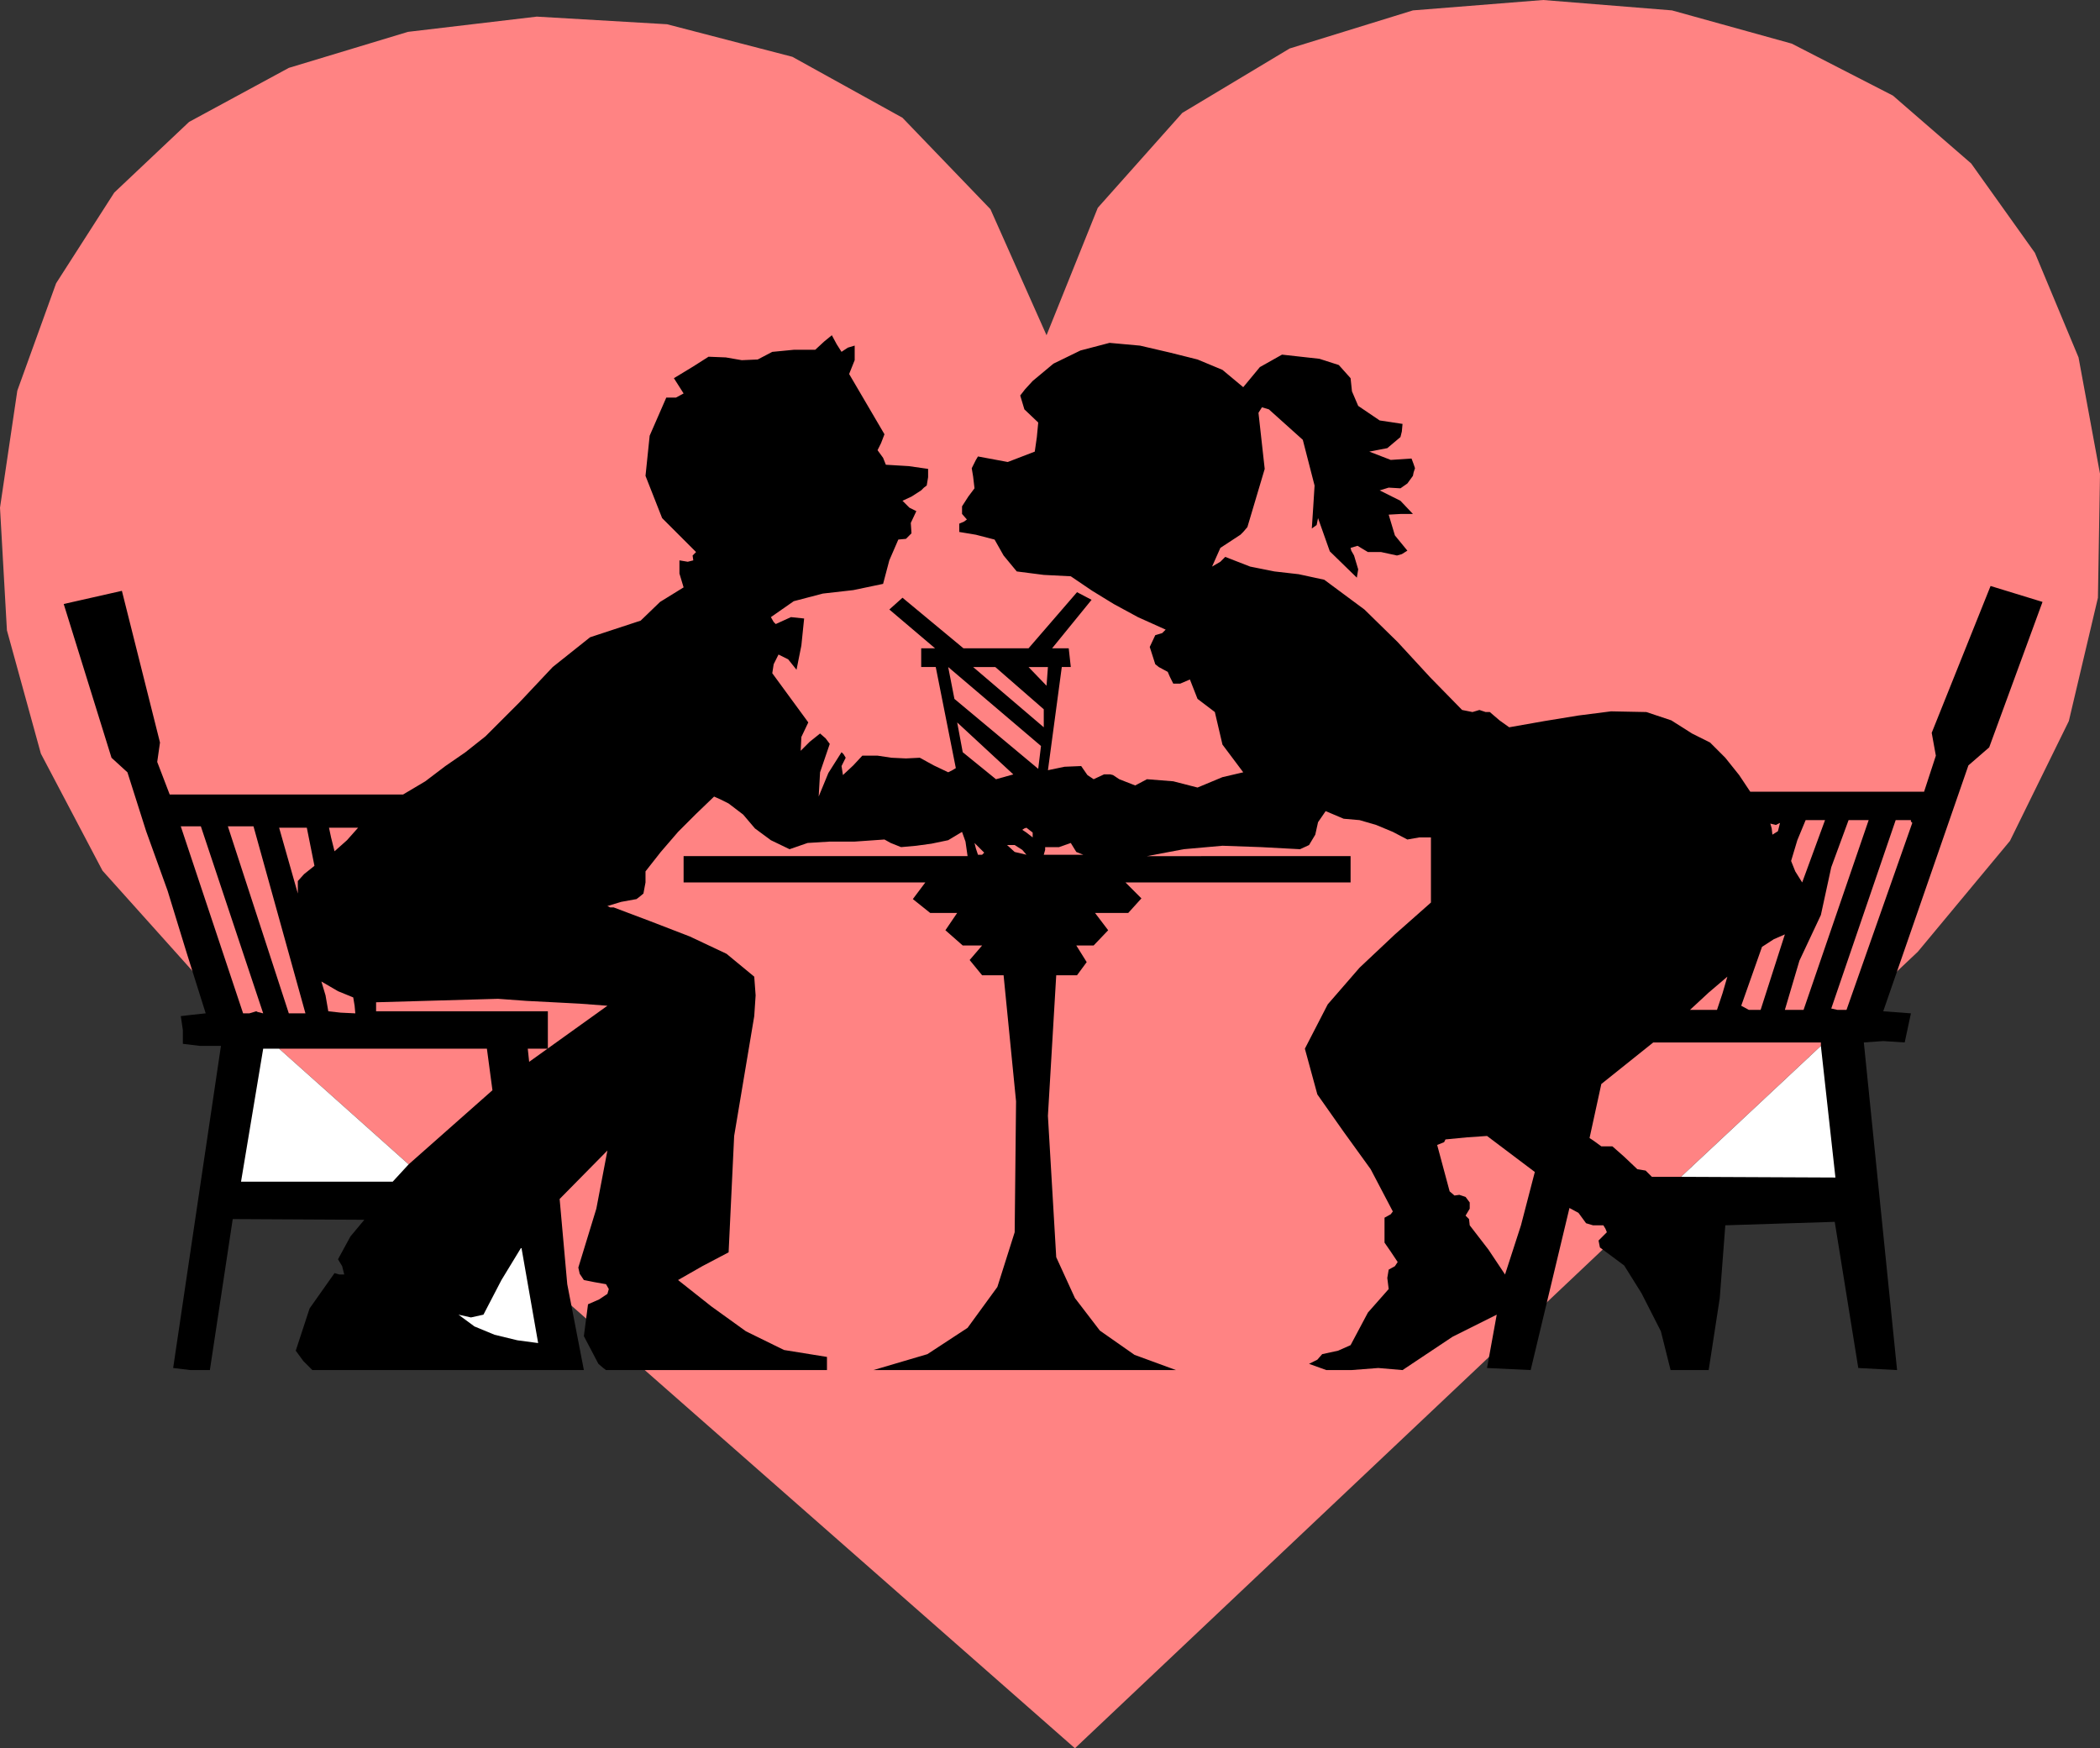
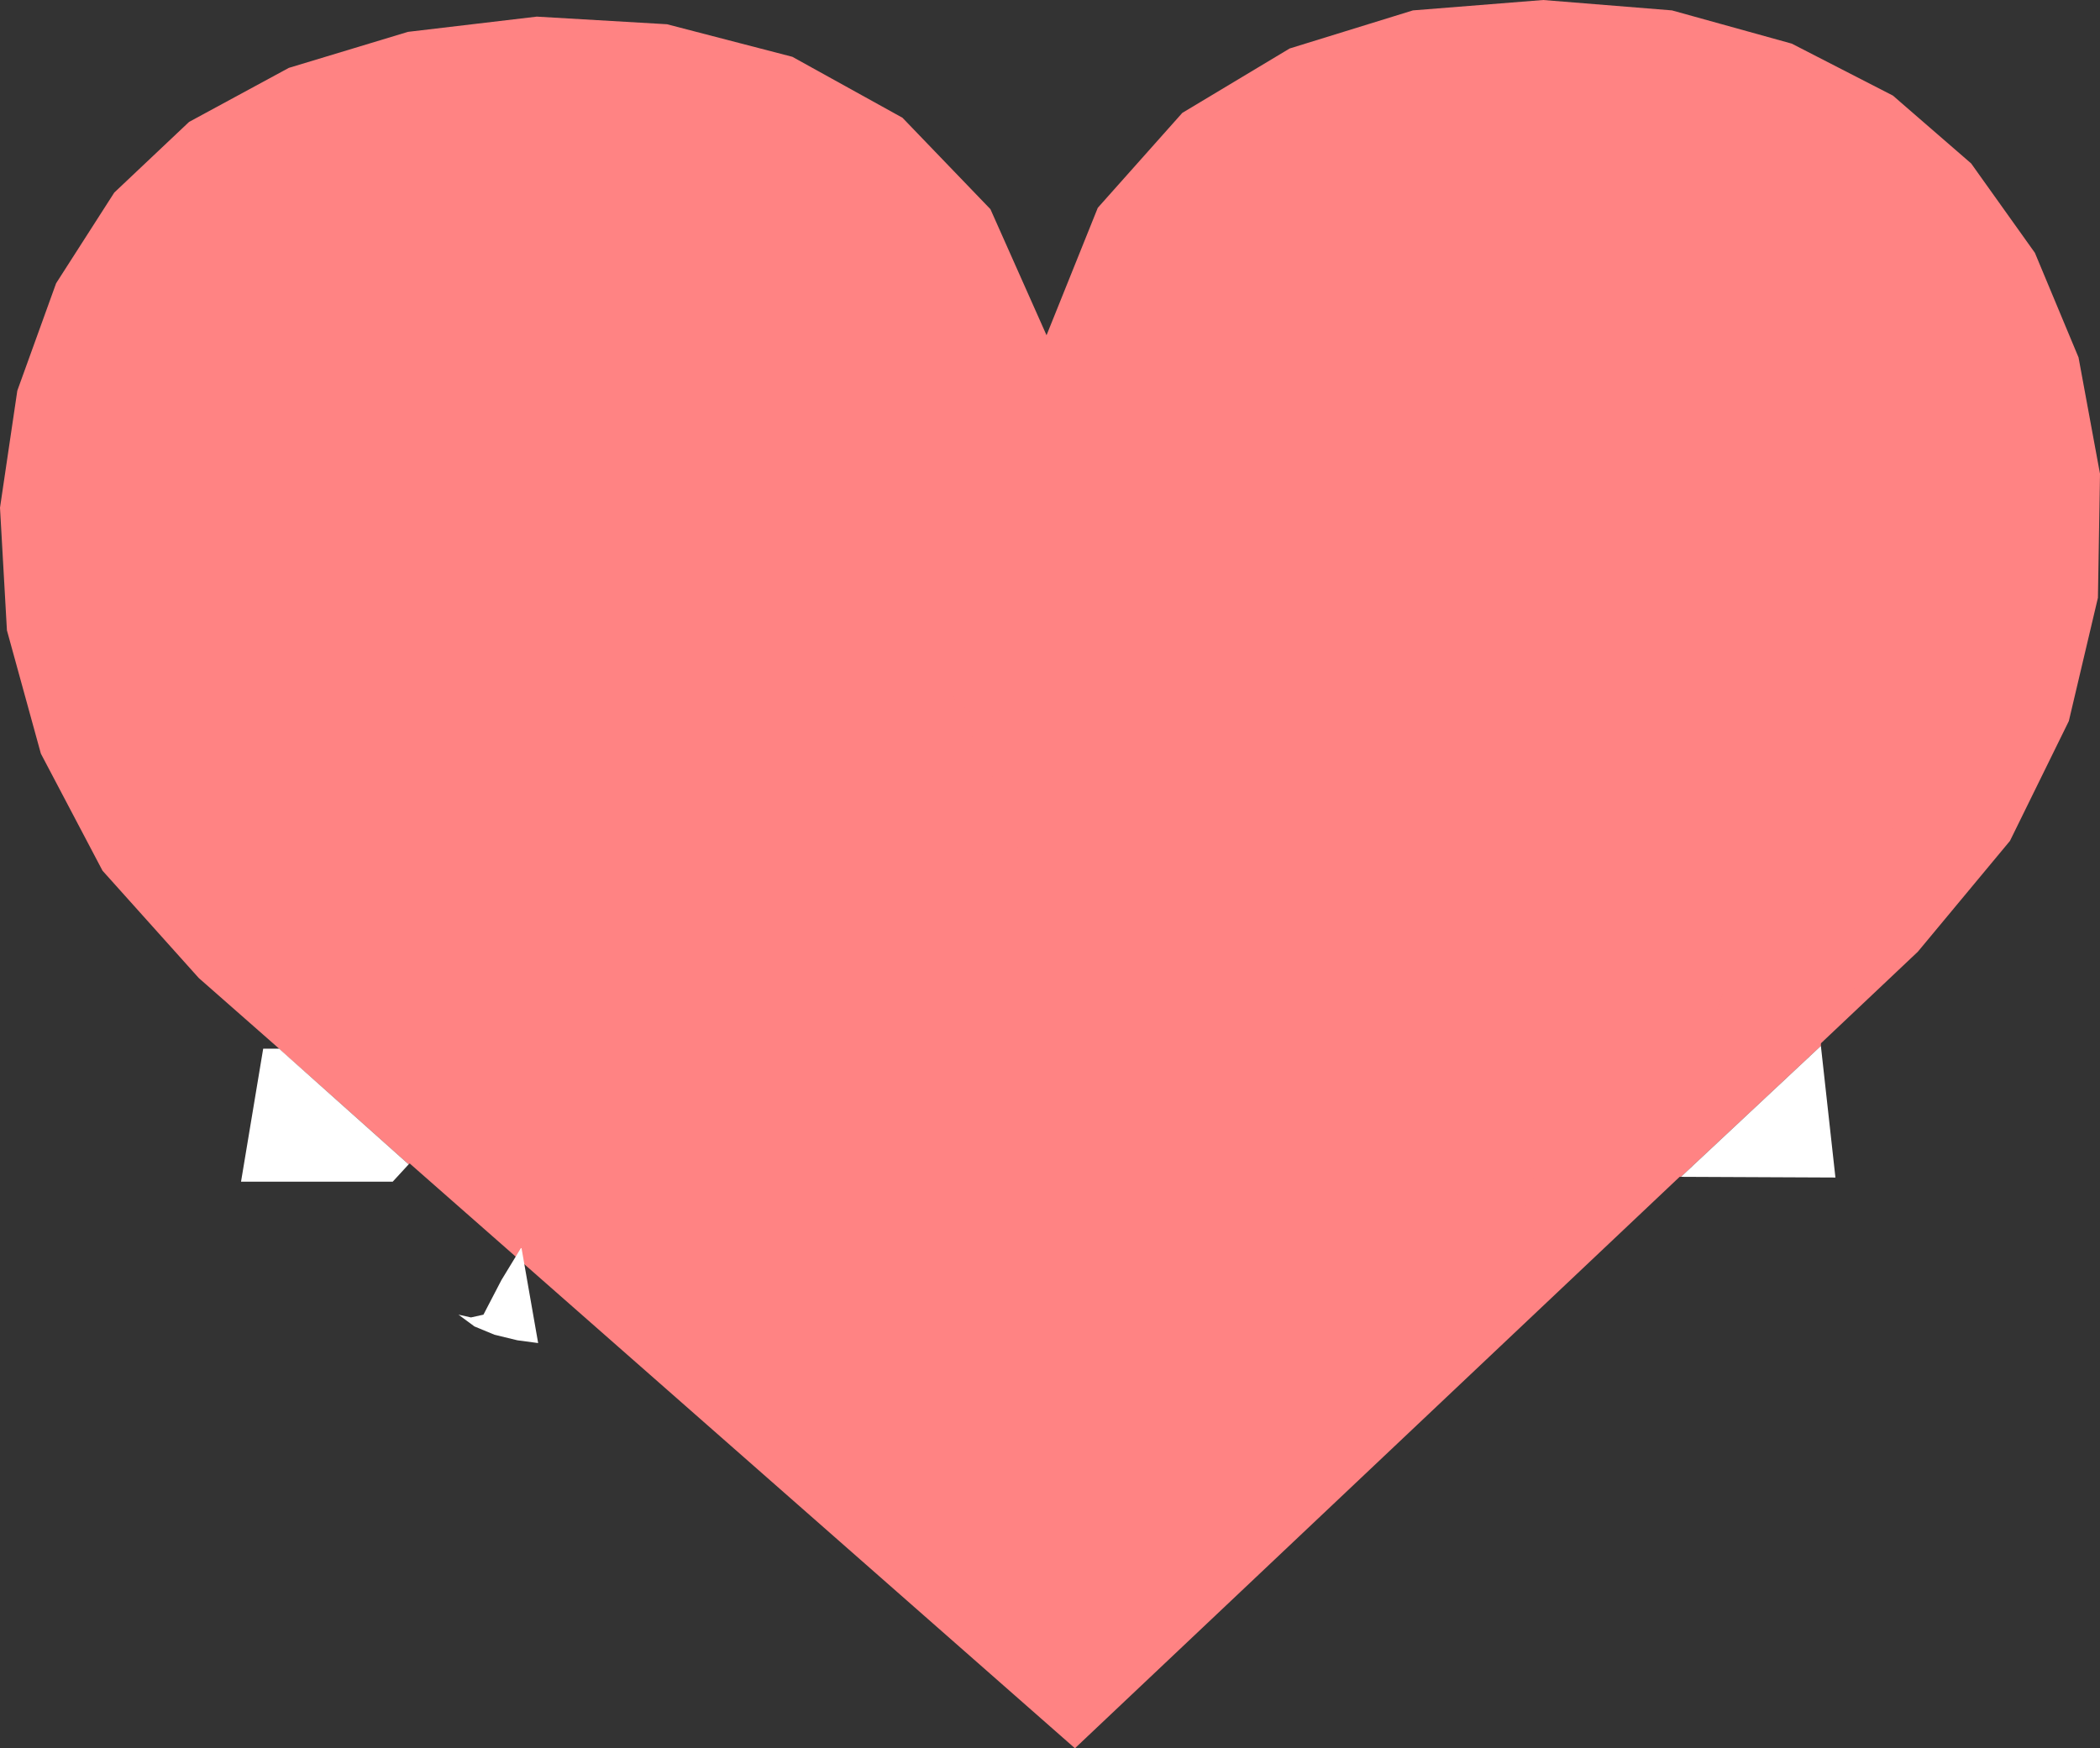
<svg xmlns="http://www.w3.org/2000/svg" xmlns:ns1="http://sodipodi.sourceforge.net/DTD/sodipodi-0.dtd" xmlns:ns2="http://www.inkscape.org/namespaces/inkscape" version="1.0" width="129.638mm" height="107.927mm" id="svg28" ns1:docname="Lovers Sharing.wmf">
  <rect width="100%" height="100%" fill="#333333" stroke="none" />
  <ns1:namedview id="namedview28" pagecolor="#ffffff" bordercolor="#000000" borderopacity="0.25" ns2:showpageshadow="2" ns2:pageopacity="0.0" ns2:pagecheckerboard="0" ns2:deskcolor="#d1d1d1" ns2:document-units="mm" />
  <defs id="defs1">
    <pattern id="WMFhbasepattern" patternUnits="userSpaceOnUse" width="6" height="6" x="0" y="0" />
  </defs>
  <path style="fill:#ff8383;fill-opacity:1;fill-rule:evenodd;stroke:none" d="m 250.803,407.914 196.667,-185.856 21.493,-25.858 13.736,-27.959 6.787,-28.767 0.485,-28.929 -5.01,-27.151 L 474.78,58.989 459.913,38.141 441.652,22.303 418.059,10.182 390.102,2.424 360.044,0 329.664,2.424 300.899,11.313 275.851,26.343 256.136,48.484 244.177,78.221 231.088,48.808 210.565,27.474 184.87,13.252 155.621,5.656 125.24,3.879 95.182,7.434 67.387,15.838 44.117,28.444 26.664,44.929 13.09,66.1 4.04,91.15 0,118.463 l 1.616,28.606 7.918,28.767 14.382,27.313 22.462,25.05 204.424,179.715 z" id="path1" />
-   <path style="fill:#000000;fill-opacity:1;fill-rule:evenodd;stroke:none" d="m 194.081,78.221 -1.778,1.455 -2.101,1.939 h -5.01 l -5.01,0.485 -3.394,1.778 -3.717,0.162 -3.717,-0.646 -4.04,-0.162 -3.555,2.263 -4.525,2.747 2.262,3.556 -1.778,0.97 h -2.262 l -3.878,8.889 -0.97,9.374 3.878,9.858 7.918,7.919 -0.808,0.808 0.162,1.131 -1.293,0.323 -1.939,-0.323 v 3.071 l 0.97,3.232 -5.494,3.394 -4.525,4.364 -11.797,3.879 -8.726,6.949 -7.757,8.242 -7.918,7.919 -4.686,3.717 -4.686,3.232 -4.686,3.556 -5.171,3.071 H 39.592 l -2.909,-7.596 0.646,-4.525 -8.888,-35.394 -13.574,3.071 11.15,35.878 3.717,3.394 4.363,13.737 5.01,13.899 4.363,14.222 4.525,14.384 -3.07,0.323 -2.747,0.323 0.485,3.232 v 3.232 l 4.04,0.485 h 4.848 l -11.15,75.151 4.04,0.485 h 4.525 l 5.333,-35.232 30.704,0.162 -3.232,3.879 -2.909,5.333 0.97,1.616 0.485,1.939 H 79.184 l -1.131,-0.323 -5.818,8.242 -3.232,9.858 1.778,2.424 2.101,2.101 h 63.347 l -3.878,-20.04 -1.778,-19.879 11.15,-11.313 -2.586,13.576 -4.202,13.737 0.323,1.455 0.97,1.455 2.424,0.485 2.747,0.485 0.646,1.131 -0.323,1.131 -1.939,1.293 -2.586,1.131 -0.97,7.434 3.394,6.465 1.131,0.97 0.646,0.485 h 51.55 v -1.455 -1.616 l -10.019,-1.616 -8.888,-4.364 -8.08,-5.818 -7.757,-6.141 5.656,-3.232 6.141,-3.232 1.293,-27.151 4.686,-27.959 0.323,-4.848 -0.323,-4.364 -6.464,-5.333 -8.565,-4.04 -9.211,-3.556 -8.565,-3.232 h -0.808 l -0.646,-0.323 3.232,-0.97 3.555,-0.646 0.646,-0.485 0.97,-0.808 0.485,-2.586 v -2.586 l 3.555,-4.525 4.04,-4.687 4.202,-4.202 4.202,-4.04 1.454,0.646 1.939,0.97 3.394,2.586 2.747,3.232 3.717,2.747 4.363,2.101 4.202,-1.455 5.171,-0.323 h 5.818 l 6.949,-0.485 1.454,0.808 2.424,0.97 3.555,-0.323 3.555,-0.485 3.878,-0.808 3.232,-1.939 0.808,2.263 0.485,3.394 h -66.256 v 6.141 h 56.398 l -2.909,3.879 4.04,3.232 h 6.302 l -2.747,4.04 4.04,3.556 h 4.525 l -2.909,3.394 2.909,3.556 h 5.01 l 2.909,29.414 -0.323,30.545 -4.04,12.768 -6.949,9.535 -9.373,6.141 -12.605,3.717 h 70.619 l -9.696,-3.556 -8.08,-5.656 -5.818,-7.596 -4.363,-9.535 -1.939,-32.969 1.939,-32.808 h 4.848 l 2.262,-3.071 -2.424,-3.879 h 4.04 l 3.394,-3.556 -3.07,-4.04 h 7.757 l 3.07,-3.394 -3.717,-3.717 h 52.52 v -6.141 H 267.609 l 8.565,-1.616 9.05,-0.808 9.05,0.323 9.05,0.485 2.101,-0.97 1.454,-2.424 0.646,-2.909 1.778,-2.586 4.202,1.778 3.717,0.323 3.878,1.131 3.878,1.616 3.394,1.778 2.747,-0.485 h 2.747 v 15.192 l -8.403,7.434 -8.242,7.757 -7.434,8.566 -5.333,10.343 2.909,10.667 6.141,8.727 6.302,8.727 5.171,9.858 -0.485,0.646 -1.454,0.808 v 5.818 l 1.454,2.101 1.616,2.424 -0.646,0.97 -1.454,0.808 -0.323,1.939 0.323,2.586 -4.848,5.495 -4.04,7.596 -2.909,1.293 -3.717,0.808 -1.131,1.293 -1.939,0.97 4.04,1.455 h 5.818 l 6.302,-0.485 5.656,0.485 11.635,-7.757 10.342,-5.172 -2.262,12.444 10.181,0.485 9.05,-37.818 2.101,1.131 1.778,2.424 1.616,0.485 h 2.424 l 0.485,0.808 0.323,0.808 -0.646,0.646 -0.646,0.646 -0.646,0.646 0.323,1.616 5.656,4.202 4.04,6.465 4.525,8.889 2.262,9.05 h 8.888 l 2.586,-16.808 1.293,-16.97 25.533,-0.808 5.494,34.101 9.05,0.485 -7.757,-76.444 4.525,-0.323 5.01,0.323 1.454,-6.788 -6.464,-0.485 19.877,-57.373 4.848,-4.202 12.443,-33.939 -12.12,-3.717 -13.736,34.262 0.97,5.333 -2.747,8.404 h -40.562 l -2.586,-3.879 -3.232,-4.04 -3.555,-3.556 -4.202,-2.101 -4.848,-3.071 -5.818,-1.939 -8.242,-0.162 -7.595,0.97 -7.918,1.293 -8.242,1.455 -2.262,-1.616 -2.262,-1.939 h -0.97 l -1.454,-0.485 -1.616,0.485 -2.424,-0.485 -7.434,-7.596 -7.595,-8.242 -7.757,-7.596 -9.373,-6.949 -5.979,-1.293 -5.656,-0.646 -5.656,-1.131 -5.818,-2.263 -1.131,1.131 -1.939,1.131 1.939,-4.364 4.686,-3.071 0.646,-0.646 0.97,-1.131 4.04,-13.576 -1.454,-13.091 0.808,-1.293 1.616,0.485 7.918,7.111 2.747,10.667 -0.323,5.172 -0.323,4.848 1.131,-0.808 0.323,-1.616 2.747,7.757 6.302,6.141 0.323,-1.939 -0.97,-3.232 -0.646,-1.131 -0.162,-0.646 1.616,-0.485 2.424,1.455 h 3.07 l 3.717,0.808 1.131,-0.323 1.293,-0.808 -2.909,-3.556 -1.454,-4.848 2.909,-0.162 h 2.747 l -2.909,-3.071 -4.848,-2.424 2.101,-0.646 2.747,0.162 1.616,-1.131 1.293,-1.778 0.162,-0.808 0.323,-0.97 -0.323,-0.97 -0.485,-1.293 -4.848,0.323 -5.01,-1.939 4.202,-0.808 3.07,-2.586 0.323,-1.293 0.162,-1.778 -5.333,-0.808 -5.01,-3.394 -1.454,-3.394 -0.323,-3.071 -2.747,-3.071 -4.525,-1.455 -4.363,-0.485 -4.363,-0.485 -5.171,2.909 -3.878,4.687 -4.848,-4.04 -5.818,-2.424 -6.464,-1.616 -6.949,-1.616 -7.11,-0.646 -6.787,1.778 -6.302,3.071 -4.848,4.04 -1.778,1.939 -1.131,1.455 0.97,3.232 3.232,3.071 -0.323,3.394 -0.485,3.394 -6.302,2.424 -6.949,-1.293 -0.485,0.808 -0.97,1.939 0.323,1.939 0.323,2.747 -1.454,1.939 -1.454,2.263 v 1.778 l 1.131,1.293 -0.646,0.485 -1.131,0.485 v 0.485 1.455 l 3.878,0.646 4.363,1.131 2.101,3.717 3.07,3.717 6.302,0.808 6.302,0.323 5.01,3.394 5.01,3.071 5.656,3.071 6.464,2.909 -0.808,0.808 -1.616,0.485 -1.293,2.747 1.293,4.04 0.808,0.646 2.101,1.131 0.485,1.131 0.808,1.616 h 1.616 l 2.262,-0.97 1.778,4.525 4.04,3.071 1.778,7.596 4.848,6.465 -4.848,1.131 -5.818,2.424 -5.656,-1.455 -6.141,-0.485 -2.747,1.455 -3.717,-1.455 -1.454,-0.97 -0.646,-0.162 h -1.454 l -2.424,1.131 -1.454,-0.97 -1.454,-2.101 -3.878,0.162 -3.878,0.808 3.232,-24.081 h 2.101 l -0.485,-4.364 h -3.878 l 9.211,-11.313 -3.394,-1.778 -11.312,13.091 h -15.19 l -14.221,-11.798 -3.07,2.747 10.666,9.05 h -3.232 v 4.364 h 3.394 l 4.686,23.596 -0.808,0.485 -0.97,0.485 -3.394,-1.616 -3.232,-1.778 -3.232,0.162 -3.394,-0.162 -3.232,-0.485 h -3.555 l -2.101,2.263 -2.424,2.263 -0.323,-2.101 0.97,-1.939 -0.485,-0.808 -0.485,-0.485 -3.07,4.848 -2.262,5.495 0.323,-5.657 2.262,-6.626 -0.97,-1.293 -1.293,-1.131 -2.424,1.939 -2.101,2.101 0.162,-3.232 1.616,-3.394 -8.403,-11.475 0.323,-2.101 1.131,-2.263 2.262,1.131 1.939,2.424 1.131,-5.657 0.646,-6.303 -3.07,-0.323 -3.555,1.616 -0.485,-0.485 -0.646,-1.131 5.333,-3.717 6.787,-1.778 7.11,-0.808 6.949,-1.455 1.454,-5.495 2.101,-4.848 1.778,-0.162 1.293,-1.293 -0.162,-2.424 1.293,-2.747 -1.616,-0.808 -1.616,-1.616 2.101,-0.97 2.262,-1.455 0.646,-0.646 0.646,-0.485 0.323,-1.939 v -1.939 l -4.525,-0.646 -5.333,-0.323 -0.646,-1.616 -1.293,-1.778 0.808,-1.616 0.808,-2.101 -8.242,-14.06 1.293,-3.232 v -3.394 l -1.616,0.485 -1.454,0.97 -1.131,-1.778 -1.131,-2.101 z" id="path2" />
  <path style="fill:#ffffff;fill-opacity:1;fill-rule:evenodd;stroke:none" d="m 121.523,291.229 -4.525,7.434 -4.202,8.081 -2.909,0.646 -2.909,-0.646 3.717,2.747 4.686,1.939 5.333,1.293 4.848,0.646 -3.878,-22.141 v 0 z" id="path3" />
  <path style="fill:#ff8383;fill-opacity:1;fill-rule:evenodd;stroke:none" d="m 116.19,233.048 -28.442,0.808 v 0.808 1.293 h 40.077 v 8.727 h -4.686 l 0.323,3.071 18.261,-13.091 -6.464,-0.485 -6.141,-0.323 -6.302,-0.323 -6.626,-0.485 z" id="path4" />
  <path style="fill:#ff8383;fill-opacity:1;fill-rule:evenodd;stroke:none" d="m 74.982,229.007 0.97,3.232 0.646,3.717 2.909,0.323 3.394,0.162 -0.162,-1.778 -0.323,-1.939 -3.555,-1.455 z" id="path5" />
-   <path style="fill:#ff8383;fill-opacity:1;fill-rule:evenodd;stroke:none" d="m 71.589,193.129 h -6.464 l 4.363,15.353 v -1.131 -1.778 l 1.454,-1.616 2.424,-1.939 -1.778,-8.889 z" id="path6" />
  <path style="fill:#ff8383;fill-opacity:1;fill-rule:evenodd;stroke:none" d="m 83.547,193.129 h -6.787 l 0.485,2.263 0.808,3.232 2.909,-2.586 2.586,-2.909 z" id="path7" />
  <path style="fill:#ff8383;fill-opacity:1;fill-rule:evenodd;stroke:none" d="m 46.864,192.806 h -4.686 l 14.544,43.636 h 1.454 l 1.616,-0.485 0.323,0.162 1.293,0.323 z" id="path8" />
-   <path style="fill:#ff8383;fill-opacity:1;fill-rule:evenodd;stroke:none" d="M 59.146,192.806 H 56.237 53.166 l 14.221,43.636 h 1.778 2.101 z" id="path9" />
+   <path style="fill:#ff8383;fill-opacity:1;fill-rule:evenodd;stroke:none" d="M 59.146,192.806 H 56.237 53.166 h 1.778 2.101 z" id="path9" />
  <path style="fill:#ff8383;fill-opacity:1;fill-rule:evenodd;stroke:none" d="m 236.744,197.169 h -0.646 -1.131 l 1.778,1.616 2.747,0.646 -0.97,-1.131 z" id="path10" />
  <path style="fill:#ff8383;fill-opacity:1;fill-rule:evenodd;stroke:none" d="m 227.371,196.685 0.323,1.293 0.485,1.455 h 0.97 l 0.485,-0.485 -1.293,-1.293 -0.97,-0.97 z" id="path11" />
  <path style="fill:#ff8383;fill-opacity:1;fill-rule:evenodd;stroke:none" d="m 249.833,196.685 -2.747,0.97 h -3.232 v 0.646 l -0.323,1.131 h 9.211 l -1.616,-0.646 -1.293,-2.101 z" id="path12" />
  <path style="fill:#ff8383;fill-opacity:1;fill-rule:evenodd;stroke:none" d="m 239.491,193.129 -0.485,0.162 -0.485,0.323 0.97,0.646 1.454,1.131 v -1.131 l -1.454,-1.131 z" id="path13" />
  <path style="fill:#ff8383;fill-opacity:1;fill-rule:evenodd;stroke:none" d="m 223.331,168.564 1.293,6.949 7.757,6.303 4.04,-1.131 -13.09,-12.121 z" id="path14" />
  <path style="fill:#ff8383;fill-opacity:1;fill-rule:evenodd;stroke:none" d="m 221.23,155.635 1.454,7.434 19.554,16.323 0.646,-5.333 z" id="path15" />
  <path style="fill:#ff8383;fill-opacity:1;fill-rule:evenodd;stroke:none" d="m 232.219,155.635 h -5.171 l 16.483,14.06 V 165.493 Z" id="path16" />
  <path style="fill:#ff8383;fill-opacity:1;fill-rule:evenodd;stroke:none" d="m 244.339,155.635 h -4.363 l 4.202,4.364 0.323,-4.364 v 0 z" id="path17" />
  <path style="fill:#ff8383;fill-opacity:1;fill-rule:evenodd;stroke:none" d="m 346.955,265.047 -4.686,0.323 -5.01,0.485 -0.323,0.646 -1.616,0.646 2.909,10.828 1.131,0.97 1.131,-0.162 1.454,0.485 0.97,1.293 v 1.455 l -0.97,1.616 0.808,0.808 0.162,1.455 4.363,5.657 3.878,5.818 3.717,-11.475 3.232,-12.444 -11.15,-8.404 z" id="path18" />
  <path style="fill:#ff8383;fill-opacity:1;fill-rule:evenodd;stroke:none" d="m 403.03,227.876 -4.363,3.717 -4.363,4.04 h 6.302 l 1.293,-3.879 z" id="path19" />
  <path style="fill:#ff8383;fill-opacity:1;fill-rule:evenodd;stroke:none" d="m 416.443,218.018 -2.586,1.131 -2.747,1.778 -4.848,13.737 1.778,0.97 h 2.747 l 5.656,-17.616 z" id="path20" />
-   <path style="fill:#ff8383;fill-opacity:1;fill-rule:evenodd;stroke:none" d="m 415.312,191.998 -0.97,0.485 -1.293,-0.323 0.323,1.131 0.162,1.455 1.293,-0.808 z" id="path21" />
  <path style="fill:#ff8383;fill-opacity:1;fill-rule:evenodd;stroke:none" d="m 425.654,191.351 h -1.939 -2.424 l -1.939,4.687 -1.454,4.848 0.97,2.424 1.616,2.586 5.333,-14.545 v 0 z" id="path22" />
  <path style="fill:#ff8383;fill-opacity:1;fill-rule:evenodd;stroke:none" d="m 435.996,191.351 h -4.686 l -4.04,10.99 -2.424,11.151 -5.01,10.667 -3.394,11.475 h 4.363 z" id="path23" />
  <path style="fill:#ff8383;fill-opacity:1;fill-rule:evenodd;stroke:none" d="m 445.692,191.351 h -1.616 -1.778 l -15.029,43.959 1.454,0.323 h 2.101 l 15.352,-43.636 -0.323,-0.323 v -0.323 0 z" id="path24" />
  <path style="fill:#ff8383;fill-opacity:1;fill-rule:evenodd;stroke:none" d="m 385.739,243.229 -12.12,9.697 -2.747,12.606 0.97,0.646 1.778,1.293 h 1.293 1.293 l 2.747,2.424 3.07,2.909 1.939,0.323 1.454,1.455 h 6.787 l 32.643,-30.545 v -0.808 h -39.107 z" id="path25" />
  <path style="fill:#ffffff;fill-opacity:1;fill-rule:evenodd;stroke:none" d="m 392.203,274.583 36.037,0.162 -3.394,-30.707 -32.643,30.545 z" id="path26" />
  <path style="fill:#ff8383;fill-opacity:1;fill-rule:evenodd;stroke:none" d="M 113.605,244.684 H 65.125 l 30.219,26.99 19.554,-17.293 -1.293,-9.697 z" id="path27" />
  <path style="fill:#ffffff;fill-opacity:1;fill-rule:evenodd;stroke:none" d="M 65.125,244.684 H 61.408 l -5.171,31.03 h 35.39 l 3.717,-4.04 -30.219,-26.99 z" id="path28" />
</svg>